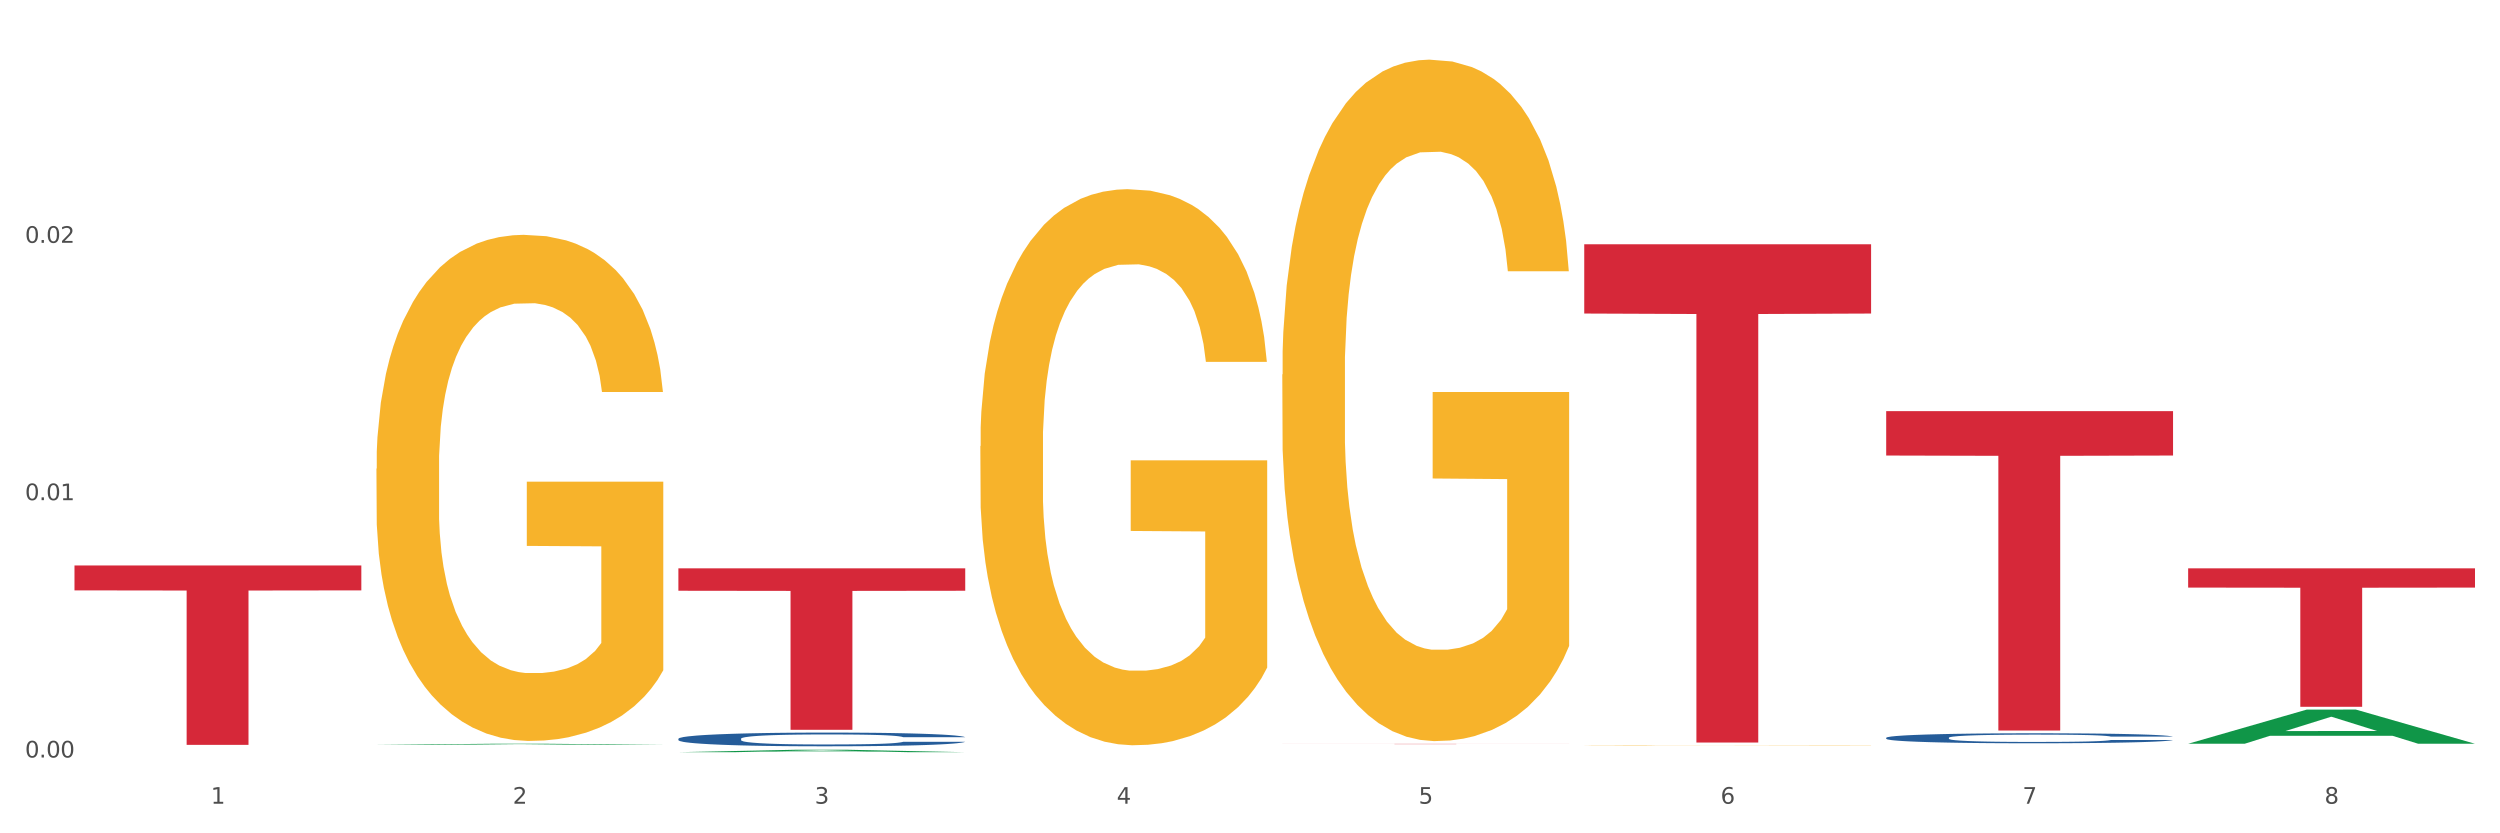
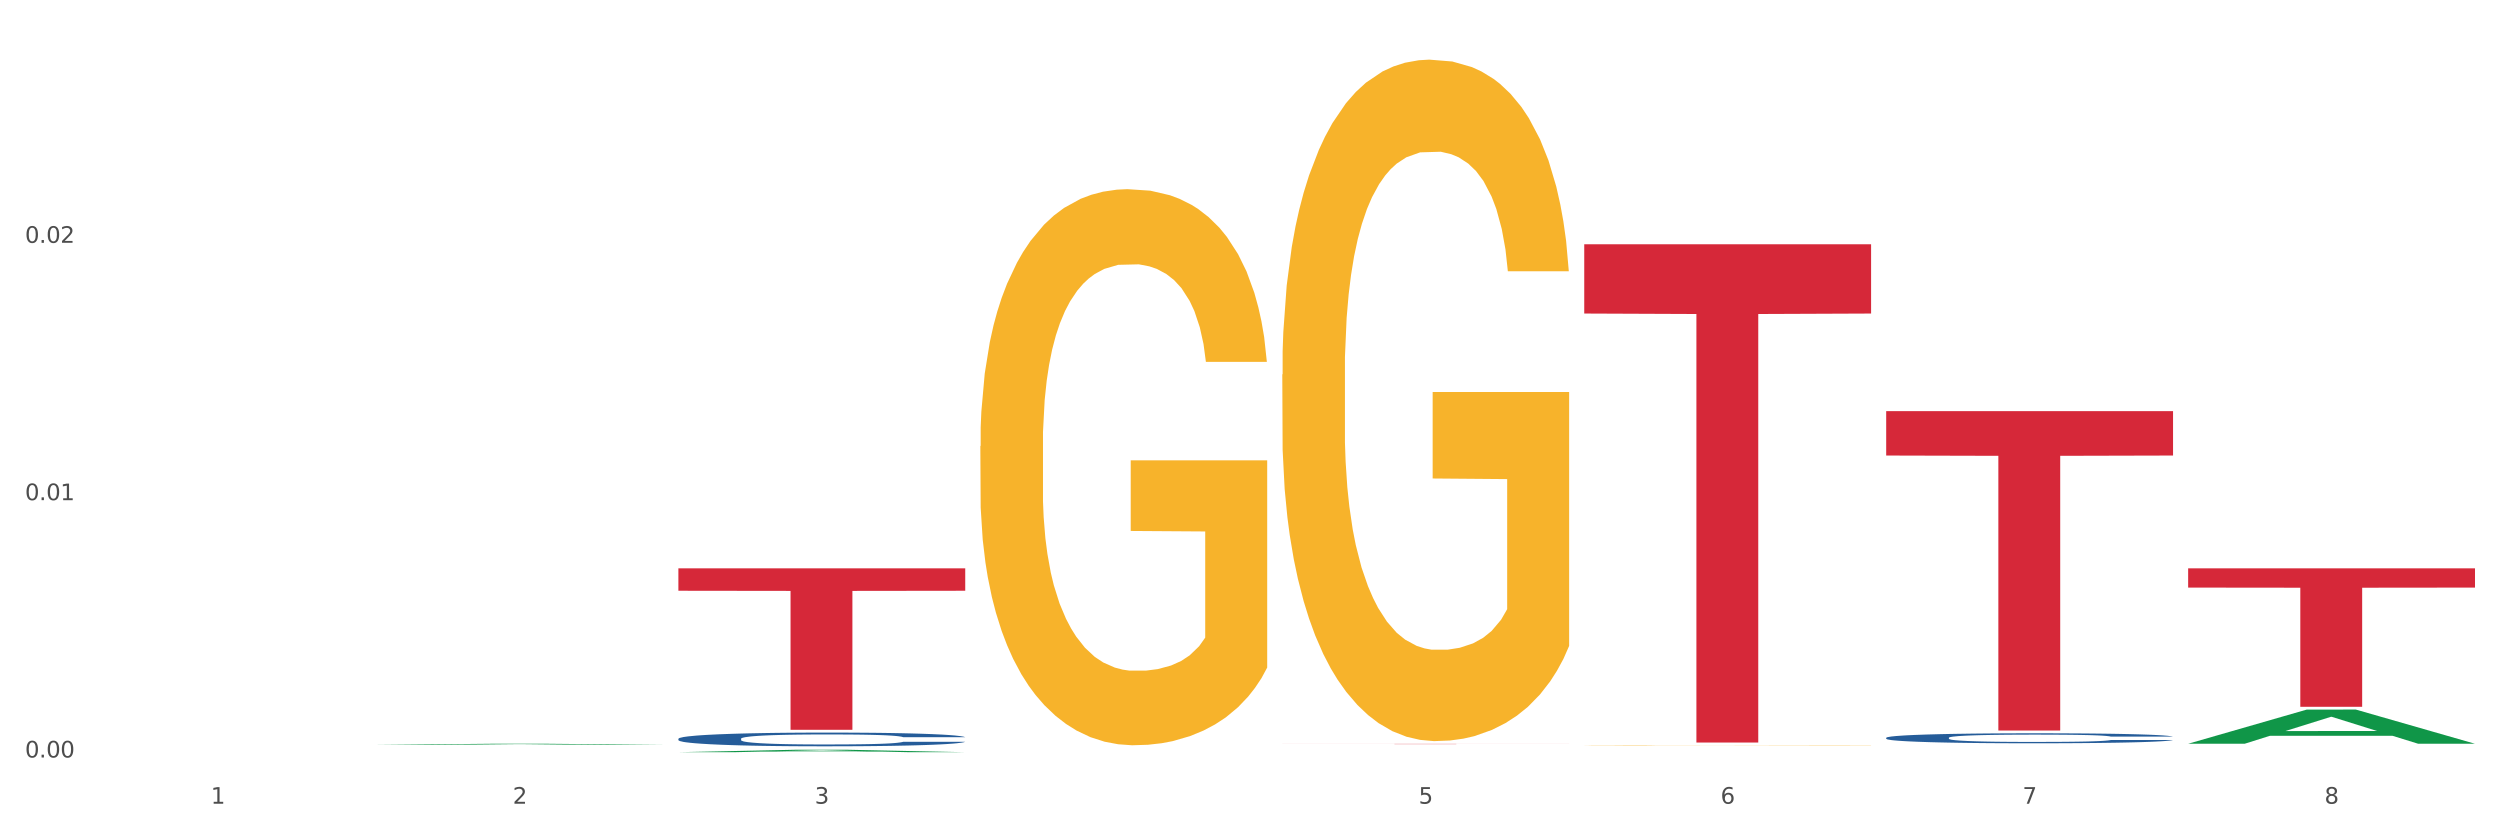
<svg xmlns="http://www.w3.org/2000/svg" xmlns:xlink="http://www.w3.org/1999/xlink" width="1080pt" height="360pt" viewBox="0 0 1080 360" version="1.1">
  <rect x="0" y="0" width="1080" height="360" fill="#333333" stroke="none" />
  <defs>
    <style type="text/css">*{stroke-linejoin: round; stroke-linecap: butt}</style>
  </defs>
  <g id="figure_1">
    <g id="patch_1">
      <path d="M 0 360  L 1080 360  L 1080 0  L 0 0  z " style="fill: #ffffff; stroke: #ffffff; stroke-linejoin: miter" />
    </g>
    <g id="axes_1">
      <g id="matplotlib.axis_1">
        <g id="xtick_1">
          <g id="text_1">
            <g style="fill: #4d4d4d" transform="translate(91.082 347.204) scale(0.096 -0.096)">
              <defs>
                <path id="DejaVuSans-31" d="M 794 531  L 1825 531  L 1825 4091  L 703 3866  L 703 4441  L 1819 4666  L 2450 4666  L 2450 531  L 3481 531  L 3481 0  L 794 0  L 794 531  z " transform="scale(0.016)" />
              </defs>
              <use xlink:href="#DejaVuSans-31" />
            </g>
          </g>
        </g>
        <g id="xtick_2">
          <g id="text_2">
            <g style="fill: #4d4d4d" transform="translate(221.525 347.204) scale(0.096 -0.096)">
              <defs>
                <path id="DejaVuSans-32" d="M 1228 531  L 3431 531  L 3431 0  L 469 0  L 469 531  Q 828 903 1448 1529  Q 2069 2156 2228 2338  Q 2531 2678 2651 2914  Q 2772 3150 2772 3378  Q 2772 3750 2511 3984  Q 2250 4219 1831 4219  Q 1534 4219 1204 4116  Q 875 4013 500 3803  L 500 4441  Q 881 4594 1212 4672  Q 1544 4750 1819 4750  Q 2544 4750 2975 4387  Q 3406 4025 3406 3419  Q 3406 3131 3298 2873  Q 3191 2616 2906 2266  Q 2828 2175 2409 1742  Q 1991 1309 1228 531  z " transform="scale(0.016)" />
              </defs>
              <use xlink:href="#DejaVuSans-32" />
            </g>
          </g>
        </g>
        <g id="xtick_3">
          <g id="text_3">
            <g style="fill: #4d4d4d" transform="translate(351.968 347.204) scale(0.096 -0.096)">
              <defs>
                <path id="DejaVuSans-33" d="M 2597 2516  Q 3050 2419 3304 2112  Q 3559 1806 3559 1356  Q 3559 666 3084 287  Q 2609 -91 1734 -91  Q 1441 -91 1130 -33  Q 819 25 488 141  L 488 750  Q 750 597 1062 519  Q 1375 441 1716 441  Q 2309 441 2620 675  Q 2931 909 2931 1356  Q 2931 1769 2642 2001  Q 2353 2234 1838 2234  L 1294 2234  L 1294 2753  L 1863 2753  Q 2328 2753 2575 2939  Q 2822 3125 2822 3475  Q 2822 3834 2567 4026  Q 2313 4219 1838 4219  Q 1578 4219 1281 4162  Q 984 4106 628 3988  L 628 4550  Q 988 4650 1302 4700  Q 1616 4750 1894 4750  Q 2613 4750 3031 4423  Q 3450 4097 3450 3541  Q 3450 3153 3228 2886  Q 3006 2619 2597 2516  z " transform="scale(0.016)" />
              </defs>
              <use xlink:href="#DejaVuSans-33" />
            </g>
          </g>
        </g>
        <g id="xtick_4">
          <g id="text_4">
            <g style="fill: #4d4d4d" transform="translate(482.412 347.204) scale(0.096 -0.096)">
              <defs>
-                 <path id="DejaVuSans-34" d="M 2419 4116  L 825 1625  L 2419 1625  L 2419 4116  z M 2253 4666  L 3047 4666  L 3047 1625  L 3713 1625  L 3713 1100  L 3047 1100  L 3047 0  L 2419 0  L 2419 1100  L 313 1100  L 313 1709  L 2253 4666  z " transform="scale(0.016)" />
-               </defs>
+                 </defs>
              <use xlink:href="#DejaVuSans-34" />
            </g>
          </g>
        </g>
        <g id="xtick_5">
          <g id="text_5">
            <g style="fill: #4d4d4d" transform="translate(612.855 347.204) scale(0.096 -0.096)">
              <defs>
                <path id="DejaVuSans-35" d="M 691 4666  L 3169 4666  L 3169 4134  L 1269 4134  L 1269 2991  Q 1406 3038 1543 3061  Q 1681 3084 1819 3084  Q 2600 3084 3056 2656  Q 3513 2228 3513 1497  Q 3513 744 3044 326  Q 2575 -91 1722 -91  Q 1428 -91 1123 -41  Q 819 9 494 109  L 494 744  Q 775 591 1075 516  Q 1375 441 1709 441  Q 2250 441 2565 725  Q 2881 1009 2881 1497  Q 2881 1984 2565 2268  Q 2250 2553 1709 2553  Q 1456 2553 1204 2497  Q 953 2441 691 2322  L 691 4666  z " transform="scale(0.016)" />
              </defs>
              <use xlink:href="#DejaVuSans-35" />
            </g>
          </g>
        </g>
        <g id="xtick_6">
          <g id="text_6">
            <g style="fill: #4d4d4d" transform="translate(743.299 347.204) scale(0.096 -0.096)">
              <defs>
                <path id="DejaVuSans-36" d="M 2113 2584  Q 1688 2584 1439 2293  Q 1191 2003 1191 1497  Q 1191 994 1439 701  Q 1688 409 2113 409  Q 2538 409 2786 701  Q 3034 994 3034 1497  Q 3034 2003 2786 2293  Q 2538 2584 2113 2584  z M 3366 4563  L 3366 3988  Q 3128 4100 2886 4159  Q 2644 4219 2406 4219  Q 1781 4219 1451 3797  Q 1122 3375 1075 2522  Q 1259 2794 1537 2939  Q 1816 3084 2150 3084  Q 2853 3084 3261 2657  Q 3669 2231 3669 1497  Q 3669 778 3244 343  Q 2819 -91 2113 -91  Q 1303 -91 875 529  Q 447 1150 447 2328  Q 447 3434 972 4092  Q 1497 4750 2381 4750  Q 2619 4750 2861 4703  Q 3103 4656 3366 4563  z " transform="scale(0.016)" />
              </defs>
              <use xlink:href="#DejaVuSans-36" />
            </g>
          </g>
        </g>
        <g id="xtick_7">
          <g id="text_7">
            <g style="fill: #4d4d4d" transform="translate(873.742 347.204) scale(0.096 -0.096)">
              <defs>
                <path id="DejaVuSans-37" d="M 525 4666  L 3525 4666  L 3525 4397  L 1831 0  L 1172 0  L 2766 4134  L 525 4134  L 525 4666  z " transform="scale(0.016)" />
              </defs>
              <use xlink:href="#DejaVuSans-37" />
            </g>
          </g>
        </g>
        <g id="xtick_8">
          <g id="text_8">
            <g style="fill: #4d4d4d" transform="translate(1004.185 347.204) scale(0.096 -0.096)">
              <defs>
                <path id="DejaVuSans-38" d="M 2034 2216  Q 1584 2216 1326 1975  Q 1069 1734 1069 1313  Q 1069 891 1326 650  Q 1584 409 2034 409  Q 2484 409 2743 651  Q 3003 894 3003 1313  Q 3003 1734 2745 1975  Q 2488 2216 2034 2216  z M 1403 2484  Q 997 2584 770 2862  Q 544 3141 544 3541  Q 544 4100 942 4425  Q 1341 4750 2034 4750  Q 2731 4750 3128 4425  Q 3525 4100 3525 3541  Q 3525 3141 3298 2862  Q 3072 2584 2669 2484  Q 3125 2378 3379 2068  Q 3634 1759 3634 1313  Q 3634 634 3220 271  Q 2806 -91 2034 -91  Q 1263 -91 848 271  Q 434 634 434 1313  Q 434 1759 690 2068  Q 947 2378 1403 2484  z M 1172 3481  Q 1172 3119 1398 2916  Q 1625 2713 2034 2713  Q 2441 2713 2670 2916  Q 2900 3119 2900 3481  Q 2900 3844 2670 4047  Q 2441 4250 2034 4250  Q 1625 4250 1398 4047  Q 1172 3844 1172 3481  z " transform="scale(0.016)" />
              </defs>
              <use xlink:href="#DejaVuSans-38" />
            </g>
          </g>
        </g>
        <g id="xtick_9" />
        <g id="xtick_10" />
        <g id="xtick_11" />
        <g id="xtick_12" />
        <g id="xtick_13" />
        <g id="xtick_14" />
        <g id="xtick_15" />
      </g>
      <g id="matplotlib.axis_2">
        <g id="ytick_1">
          <g id="text_9">
            <g style="fill: #4d4d4d" transform="translate(10.8 327.244) scale(0.096 -0.096)">
              <defs>
                <path id="DejaVuSans-30" d="M 2034 4250  Q 1547 4250 1301 3770  Q 1056 3291 1056 2328  Q 1056 1369 1301 889  Q 1547 409 2034 409  Q 2525 409 2770 889  Q 3016 1369 3016 2328  Q 3016 3291 2770 3770  Q 2525 4250 2034 4250  z M 2034 4750  Q 2819 4750 3233 4129  Q 3647 3509 3647 2328  Q 3647 1150 3233 529  Q 2819 -91 2034 -91  Q 1250 -91 836 529  Q 422 1150 422 2328  Q 422 3509 836 4129  Q 1250 4750 2034 4750  z " transform="scale(0.016)" />
                <path id="DejaVuSans-2e" d="M 684 794  L 1344 794  L 1344 0  L 684 0  L 684 794  z " transform="scale(0.016)" />
              </defs>
              <use xlink:href="#DejaVuSans-30" />
              <use xlink:href="#DejaVuSans-2e" transform="translate(63.623 0)" />
              <use xlink:href="#DejaVuSans-30" transform="translate(95.41 0)" />
              <use xlink:href="#DejaVuSans-30" transform="translate(159.033 0)" />
            </g>
          </g>
        </g>
        <g id="ytick_2">
          <g id="text_10">
            <g style="fill: #4d4d4d" transform="translate(10.8 216.074) scale(0.096 -0.096)">
              <use xlink:href="#DejaVuSans-30" />
              <use xlink:href="#DejaVuSans-2e" transform="translate(63.623 0)" />
              <use xlink:href="#DejaVuSans-30" transform="translate(95.41 0)" />
              <use xlink:href="#DejaVuSans-31" transform="translate(159.033 0)" />
            </g>
          </g>
        </g>
        <g id="ytick_3">
          <g id="text_11">
            <g style="fill: #4d4d4d" transform="translate(10.8 104.903) scale(0.096 -0.096)">
              <use xlink:href="#DejaVuSans-30" />
              <use xlink:href="#DejaVuSans-2e" transform="translate(63.623 0)" />
              <use xlink:href="#DejaVuSans-30" transform="translate(95.41 0)" />
              <use xlink:href="#DejaVuSans-32" transform="translate(159.033 0)" />
            </g>
          </g>
        </g>
        <g id="ytick_4" />
        <g id="ytick_5" />
        <g id="ytick_6" />
      </g>
      <g id="PolyCollection_1">
        <path d="M 162.618 321.801  L 162.746 321.801  L 213.848 321.287  L 235.055 321.286  L 286.54 321.802  L 262.011 321.802  L 250.896 321.682  L 198.134 321.682  L 197.751 321.684  L 187.019 321.802  L 162.618 321.802  L 162.618 321.801  L 204.777 321.61  L 244.253 321.61  L 224.707 321.396  L 224.451 321.395  L 224.196 321.397  L 204.649 321.61  L 204.777 321.61  L 162.618 321.801  z " clip-path="url(#pc9ba5c2543)" style="fill: #109648" />
        <path d="M 553.949 161.805  L 554.095 161.536  L 554.095 151.857  L 554.388 143.522  L 555.851 123.357  L 558.045 106.688  L 559.655 97.815  L 561.264 90.556  L 563.166 83.296  L 565.507 75.768  L 569.75 64.745  L 572.383 59.099  L 575.602 53.184  L 581.454 44.58  L 585.697 39.74  L 590.086 35.707  L 597.255 30.868  L 601.937 28.717  L 606.911 27.104  L 612.91 26.028  L 617.445 25.759  L 627.394 26.566  L 635.88 28.986  L 639.977 30.868  L 645.244 34.094  L 648.023 36.245  L 652.559 40.547  L 657.241 46.193  L 660.459 51.033  L 665.287 60.174  L 668.945 69.316  L 672.31 80.608  L 674.066 88.405  L 675.383 95.664  L 676.553 103.999  L 677.724 117.173  L 651.388 117.173  L 650.364 107.763  L 648.755 98.891  L 646.414 90.287  L 644.366 84.91  L 640.854 78.188  L 637.636 73.886  L 634.271 70.66  L 630.174 67.971  L 626.955 66.627  L 622.42 65.551  L 613.495 65.82  L 607.497 67.971  L 603.4 70.66  L 600.767 73.08  L 598.426 75.768  L 595.792 79.532  L 592.72 85.179  L 590.525 90.287  L 588.331 96.74  L 586.575 103.192  L 584.965 110.721  L 583.649 118.787  L 582.625 127.121  L 581.747 137.338  L 581.015 154.277  L 581.015 191.111  L 581.308 199.446  L 582.039 210.469  L 582.917 218.804  L 584.38 228.752  L 585.697 235.474  L 588.184 245.153  L 590.964 253.219  L 593.159 258.327  L 595.353 262.629  L 599.157 268.544  L 603.4 273.384  L 607.058 276.341  L 612.032 279.03  L 615.397 280.105  L 618.323 280.643  L 625.492 280.643  L 630.613 279.836  L 636.319 277.954  L 640.708 275.534  L 644.366 272.577  L 648.462 267.737  L 651.096 263.167  L 651.096 206.974  L 618.908 206.705  L 618.908 169.333  L 677.87 169.333  L 677.87 279.03  L 675.383 284.676  L 672.603 289.784  L 669.677 294.355  L 665.287 300.001  L 660.02 305.378  L 655.339 309.143  L 650.364 312.369  L 644.512 315.326  L 636.904 318.015  L 632.222 319.091  L 626.37 319.897  L 619.494 320.166  L 613.495 319.628  L 607.643 318.284  L 601.498 315.864  L 595.5 312.369  L 590.964 308.874  L 586.429 304.572  L 581.6 298.926  L 577.796 293.548  L 574.87 288.709  L 571.652 282.525  L 568.14 274.459  L 565.507 267.2  L 563.166 259.671  L 560.679 249.992  L 558.923 241.658  L 557.167 231.172  L 556.143 223.375  L 554.973 211.276  L 554.095 194.337  L 553.949 161.805  z " clip-path="url(#pc9ba5c2543)" style="fill: #f7b32b" />
        <path d="M 684.392 322.048  L 684.538 322.048  L 684.538 322.043  L 684.831 322.038  L 686.294 322.027  L 688.489 322.018  L 690.098 322.013  L 691.707 322.009  L 693.609 322.005  L 695.95 322.001  L 700.193 321.995  L 702.827 321.992  L 706.045 321.989  L 711.898 321.984  L 716.14 321.981  L 720.53 321.979  L 727.699 321.977  L 732.38 321.975  L 737.355 321.974  L 743.353 321.974  L 747.889 321.974  L 757.838 321.974  L 766.323 321.975  L 770.42 321.977  L 775.687 321.978  L 778.467 321.979  L 783.002 321.982  L 787.684 321.985  L 790.903 321.988  L 795.731 321.993  L 799.389 321.998  L 802.754 322.004  L 804.509 322.008  L 805.826 322.012  L 806.996 322.017  L 808.167 322.024  L 781.832 322.024  L 780.808 322.019  L 779.198 322.014  L 776.857 322.009  L 774.809 322.006  L 771.298 322.002  L 768.079 322  L 764.714 321.998  L 760.617 321.997  L 757.399 321.996  L 752.863 321.996  L 743.939 321.996  L 737.94 321.997  L 733.843 321.998  L 731.21 322  L 728.869 322.001  L 726.236 322.003  L 723.163 322.006  L 720.968 322.009  L 718.774 322.013  L 717.018 322.016  L 715.409 322.02  L 714.092 322.025  L 713.068 322.029  L 712.19 322.035  L 711.459 322.044  L 711.459 322.064  L 711.751 322.069  L 712.483 322.075  L 713.361 322.08  L 714.824 322.085  L 716.14 322.089  L 718.628 322.094  L 721.407 322.099  L 723.602 322.101  L 725.797 322.104  L 729.601 322.107  L 733.843 322.11  L 737.501 322.111  L 742.475 322.113  L 745.841 322.113  L 748.767 322.114  L 755.936 322.114  L 761.056 322.113  L 766.762 322.112  L 771.151 322.111  L 774.809 322.109  L 778.906 322.107  L 781.539 322.104  L 781.539 322.073  L 749.352 322.073  L 749.352 322.053  L 808.313 322.053  L 808.313 322.113  L 805.826 322.116  L 803.046 322.119  L 800.12 322.121  L 795.731 322.124  L 790.464 322.127  L 785.782 322.129  L 780.808 322.131  L 774.955 322.133  L 767.348 322.134  L 762.666 322.135  L 756.813 322.135  L 749.937 322.135  L 743.939 322.135  L 738.086 322.134  L 731.941 322.133  L 725.943 322.131  L 721.407 322.129  L 716.872 322.127  L 712.044 322.124  L 708.24 322.121  L 705.314 322.118  L 702.095 322.115  L 698.584 322.11  L 695.95 322.106  L 693.609 322.102  L 691.122 322.097  L 689.366 322.092  L 687.611 322.086  L 686.587 322.082  L 685.416 322.076  L 684.538 322.066  L 684.392 322.048  z " clip-path="url(#pc9ba5c2543)" style="fill: #f7b32b" />
-         <path d="M 32.175 244.269  L 156.096 244.269  L 156.096 255.04  L 107.35 255.112  L 107.35 321.773  L 80.628 321.773  L 80.628 255.112  L 32.175 255.04  L 32.175 244.342  L 32.175 244.269  z " clip-path="url(#pc9ba5c2543)" style="fill: #d62839" />
        <path d="M 293.062 245.509  L 416.983 245.509  L 416.983 255.206  L 368.237 255.272  L 368.237 315.286  L 341.514 315.286  L 341.514 255.272  L 293.062 255.206  L 293.062 245.575  L 293.062 245.509  z " clip-path="url(#pc9ba5c2543)" style="fill: #d62839" />
        <path d="M 553.949 321.357  L 677.87 321.357  L 677.87 321.372  L 629.124 321.372  L 629.124 321.463  L 602.401 321.463  L 602.401 321.372  L 553.949 321.372  L 553.949 321.357  L 553.949 321.357  z " clip-path="url(#pc9ba5c2543)" style="fill: #d62839" />
        <path d="M 684.392 105.537  L 808.313 105.537  L 808.313 135.449  L 759.567 135.651  L 759.567 320.782  L 732.845 320.782  L 732.845 135.651  L 684.392 135.449  L 684.392 105.739  L 684.392 105.537  z " clip-path="url(#pc9ba5c2543)" style="fill: #d62839" />
        <path d="M 814.835 177.616  L 938.757 177.616  L 938.757 196.789  L 890.01 196.918  L 890.01 315.583  L 863.288 315.583  L 863.288 196.918  L 814.835 196.789  L 814.835 177.745  L 814.835 177.616  z " clip-path="url(#pc9ba5c2543)" style="fill: #d62839" />
        <path d="M 945.279 245.526  L 1069.2 245.526  L 1069.2 253.838  L 1020.454 253.894  L 1020.454 305.337  L 993.731 305.337  L 993.731 253.894  L 945.279 253.838  L 945.279 245.582  L 945.279 245.526  z " clip-path="url(#pc9ba5c2543)" style="fill: #d62839" />
        <path d="M 423.505 192.733  L 423.651 192.514  L 423.651 184.615  L 423.944 177.814  L 425.407 161.359  L 427.602 147.757  L 429.211 140.516  L 430.82 134.593  L 432.722 128.669  L 435.063 122.526  L 439.306 113.531  L 441.94 108.923  L 445.158 104.097  L 451.011 97.076  L 455.254 93.127  L 459.643 89.836  L 466.812 85.887  L 471.494 84.131  L 476.468 82.815  L 482.467 81.937  L 487.002 81.718  L 496.951 82.376  L 505.437 84.351  L 509.533 85.887  L 514.8 88.519  L 517.58 90.275  L 522.115 93.785  L 526.797 98.392  L 530.016 102.341  L 534.844 109.801  L 538.502 117.26  L 541.867 126.475  L 543.622 132.838  L 544.939 138.761  L 546.11 145.563  L 547.28 156.313  L 520.945 156.313  L 519.921 148.634  L 518.312 141.394  L 515.971 134.373  L 513.922 129.985  L 510.411 124.5  L 507.192 120.99  L 503.827 118.357  L 499.731 116.163  L 496.512 115.066  L 491.976 114.189  L 483.052 114.408  L 477.053 116.163  L 472.957 118.357  L 470.323 120.332  L 467.982 122.526  L 465.349 125.597  L 462.276 130.205  L 460.082 134.373  L 457.887 139.639  L 456.131 144.904  L 454.522 151.047  L 453.205 157.629  L 452.181 164.431  L 451.303 172.768  L 450.572 186.59  L 450.572 216.647  L 450.864 223.448  L 451.596 232.444  L 452.474 239.245  L 453.937 247.363  L 455.254 252.848  L 457.741 260.746  L 460.521 267.328  L 462.715 271.496  L 464.91 275.007  L 468.714 279.834  L 472.957 283.783  L 476.614 286.196  L 481.589 288.39  L 484.954 289.268  L 487.88 289.706  L 495.049 289.706  L 500.17 289.048  L 505.875 287.512  L 510.265 285.538  L 513.922 283.124  L 518.019 279.175  L 520.652 275.446  L 520.652 229.592  L 488.465 229.372  L 488.465 198.876  L 547.426 198.876  L 547.426 288.39  L 544.939 292.997  L 542.159 297.166  L 539.233 300.896  L 534.844 305.503  L 529.577 309.891  L 524.895 312.962  L 519.921 315.595  L 514.069 318.009  L 506.461 320.203  L 501.779 321.08  L 495.927 321.738  L 489.05 321.958  L 483.052 321.519  L 477.2 320.422  L 471.055 318.447  L 465.056 315.595  L 460.521 312.743  L 455.985 309.233  L 451.157 304.625  L 447.353 300.237  L 444.427 296.288  L 441.208 291.242  L 437.697 284.66  L 435.063 278.737  L 432.722 272.593  L 430.235 264.695  L 428.48 257.894  L 426.724 249.337  L 425.7 242.975  L 424.529 233.102  L 423.651 219.28  L 423.505 192.733  z " clip-path="url(#pc9ba5c2543)" style="fill: #f7b32b" />
        <path d="M 814.835 318.716  L 814.982 318.712  L 814.982 318.602  L 815.421 318.452  L 817.033 318.175  L 819.083 317.966  L 822.599 317.721  L 824.503 317.619  L 826.993 317.504  L 832.12 317.319  L 837.979 317.161  L 842.08 317.074  L 845.157 317.019  L 852.041 316.92  L 855.996 316.877  L 860.097 316.841  L 863.613 316.817  L 869.472 316.79  L 874.159 316.778  L 879.579 316.774  L 884.12 316.778  L 890.126 316.794  L 898.914 316.841  L 902.283 316.869  L 906.824 316.916  L 911.512 316.979  L 915.32 317.042  L 919.714 317.133  L 924.255 317.252  L 928.65 317.402  L 931.726 317.54  L 934.216 317.686  L 936.413 317.863  L 938.024 318.057  L 938.757 318.219  L 911.951 318.219  L 911.219 318.073  L 909.754 317.915  L 908.289 317.808  L 906.678 317.721  L 904.188 317.623  L 901.99 317.56  L 898.328 317.485  L 894.959 317.437  L 892.176 317.41  L 888.807 317.386  L 881.63 317.362  L 876.503 317.362  L 873.28 317.37  L 869.326 317.39  L 865.957 317.417  L 862.002 317.465  L 858.926 317.516  L 855.849 317.583  L 854.092 317.631  L 851.455 317.717  L 849.697 317.788  L 847.354 317.911  L 846.035 317.998  L 843.692 318.223  L 842.666 318.389  L 842.227 318.503  L 841.934 318.629  L 841.934 319.245  L 842.813 319.521  L 843.545 319.64  L 844.717 319.774  L 846.914 319.948  L 850.137 320.117  L 853.506 320.24  L 856.289 320.315  L 858.926 320.37  L 861.562 320.414  L 864.785 320.453  L 867.421 320.477  L 871.376 320.5  L 876.064 320.512  L 879.726 320.512  L 887.196 320.492  L 890.565 320.473  L 893.788 320.445  L 897.303 320.402  L 900.086 320.354  L 901.697 320.319  L 904.334 320.244  L 906.385 320.165  L 908.142 320.074  L 909.314 319.995  L 910.633 319.877  L 911.658 319.742  L 911.951 319.671  L 938.757 319.671  L 938.171 319.814  L 937.145 319.952  L 935.095 320.137  L 933.483 320.244  L 930.993 320.374  L 928.357 320.485  L 924.695 320.607  L 921.326 320.698  L 917.81 320.777  L 914.002 320.848  L 907.117 320.946  L 904.627 320.974  L 899.354 321.021  L 895.252 321.049  L 889.247 321.077  L 883.095 321.093  L 876.65 321.096  L 870.937 321.089  L 864.638 321.065  L 860.683 321.041  L 856.289 321.006  L 851.162 320.95  L 846.328 320.883  L 841.788 320.804  L 837.54 320.714  L 833.585 320.611  L 828.458 320.441  L 824.649 320.275  L 821.866 320.121  L 819.962 319.991  L 818.058 319.825  L 817.033 319.711  L 815.421 319.435  L 814.835 319.178  L 814.835 318.716  z " clip-path="url(#pc9ba5c2543)" style="fill: #255c99" />
        <path d="M 293.062 319.141  L 293.208 319.136  L 293.208 318.984  L 293.648 318.778  L 295.259 318.399  L 297.31 318.112  L 300.825 317.777  L 302.729 317.636  L 305.22 317.479  L 310.346 317.225  L 316.205 317.008  L 320.307 316.889  L 323.383 316.813  L 330.267 316.678  L 334.222 316.618  L 338.324 316.569  L 341.839 316.537  L 347.698 316.499  L 352.386 316.483  L 357.806 316.477  L 362.346 316.483  L 368.352 316.504  L 377.141 316.569  L 380.51 316.607  L 385.051 316.672  L 389.738 316.759  L 393.546 316.846  L 397.941 316.97  L 402.482 317.132  L 406.876 317.338  L 409.952 317.528  L 412.442 317.728  L 414.639 317.972  L 416.251 318.237  L 416.983 318.459  L 390.177 318.459  L 389.445 318.259  L 387.98 318.042  L 386.515 317.896  L 384.904 317.777  L 382.414 317.641  L 380.217 317.555  L 376.555 317.452  L 373.186 317.387  L 370.403 317.349  L 367.034 317.317  L 359.856 317.284  L 354.729 317.284  L 351.507 317.295  L 347.552 317.322  L 344.183 317.36  L 340.228 317.425  L 337.152 317.495  L 334.076 317.587  L 332.318 317.652  L 329.682 317.771  L 327.924 317.869  L 325.58 318.037  L 324.262 318.156  L 321.918 318.464  L 320.893 318.692  L 320.453 318.849  L 320.16 319.022  L 320.16 319.867  L 321.039 320.246  L 321.772 320.408  L 322.944 320.592  L 325.141 320.83  L 328.363 321.063  L 331.732 321.231  L 334.515 321.334  L 337.152 321.41  L 339.789 321.469  L 343.011 321.523  L 345.648 321.556  L 349.603 321.588  L 354.29 321.605  L 357.952 321.605  L 365.422 321.577  L 368.791 321.55  L 372.014 321.513  L 375.529 321.453  L 378.313 321.388  L 379.924 321.339  L 382.56 321.236  L 384.611 321.128  L 386.369 321.004  L 387.541 320.895  L 388.859 320.733  L 389.884 320.549  L 390.177 320.451  L 416.983 320.451  L 416.397 320.646  L 415.372 320.836  L 413.321 321.09  L 411.71 321.236  L 409.22 321.415  L 406.583 321.567  L 402.921 321.734  L 399.552 321.859  L 396.037 321.967  L 392.228 322.065  L 385.344 322.2  L 382.853 322.238  L 377.58 322.303  L 373.479 322.341  L 367.473 322.379  L 361.321 322.4  L 354.876 322.406  L 349.163 322.395  L 342.865 322.363  L 338.91 322.33  L 334.515 322.281  L 329.389 322.206  L 324.555 322.113  L 320.014 322.005  L 315.766 321.881  L 311.811 321.74  L 306.684 321.507  L 302.876 321.28  L 300.093 321.069  L 298.189 320.89  L 296.284 320.662  L 295.259 320.505  L 293.648 320.126  L 293.062 319.775  L 293.062 319.141  z " clip-path="url(#pc9ba5c2543)" style="fill: #255c99" />
-         <path d="M 162.618 202.481  L 162.765 202.281  L 162.765 195.092  L 163.057 188.902  L 164.52 173.926  L 166.715 161.545  L 168.324 154.956  L 169.934 149.564  L 171.836 144.173  L 174.177 138.582  L 178.419 130.394  L 181.053 126.201  L 184.272 121.808  L 190.124 115.418  L 194.367 111.824  L 198.756 108.829  L 205.925 105.234  L 210.607 103.637  L 215.581 102.439  L 221.58 101.64  L 226.115 101.44  L 236.064 102.039  L 244.55 103.836  L 248.646 105.234  L 253.913 107.63  L 256.693 109.228  L 261.229 112.423  L 265.91 116.616  L 269.129 120.211  L 273.957 127  L 277.615 133.789  L 280.98 142.176  L 282.736 147.967  L 284.052 153.358  L 285.223 159.548  L 286.393 169.333  L 260.058 169.333  L 259.034 162.344  L 257.425 155.754  L 255.084 149.365  L 253.036 145.371  L 249.524 140.379  L 246.305 137.184  L 242.94 134.788  L 238.844 132.791  L 235.625 131.792  L 231.09 130.994  L 222.165 131.193  L 216.166 132.791  L 212.07 134.788  L 209.436 136.585  L 207.095 138.582  L 204.462 141.377  L 201.389 145.571  L 199.195 149.365  L 197 154.157  L 195.245 158.949  L 193.635 164.541  L 192.319 170.531  L 191.294 176.721  L 190.417 184.309  L 189.685 196.889  L 189.685 224.246  L 189.978 230.436  L 190.709 238.624  L 191.587 244.814  L 193.05 252.202  L 194.367 257.194  L 196.854 264.383  L 199.634 270.373  L 201.828 274.167  L 204.023 277.362  L 207.827 281.755  L 212.07 285.35  L 215.727 287.546  L 220.702 289.543  L 224.067 290.342  L 226.993 290.741  L 234.162 290.741  L 239.283 290.142  L 244.989 288.744  L 249.378 286.947  L 253.036 284.751  L 257.132 281.156  L 259.766 277.762  L 259.766 236.028  L 227.578 235.828  L 227.578 208.072  L 286.54 208.072  L 286.54 289.543  L 284.052 293.736  L 281.273 297.53  L 278.346 300.925  L 273.957 305.118  L 268.69 309.112  L 264.008 311.908  L 259.034 314.304  L 253.182 316.5  L 245.574 318.497  L 240.892 319.296  L 235.04 319.895  L 228.164 320.095  L 222.165 319.695  L 216.313 318.697  L 210.168 316.9  L 204.169 314.304  L 199.634 311.708  L 195.098 308.513  L 190.27 304.32  L 186.466 300.326  L 183.54 296.732  L 180.321 292.139  L 176.81 286.148  L 174.177 280.757  L 171.836 275.166  L 169.348 267.977  L 167.593 261.787  L 165.837 253.999  L 164.813 248.208  L 163.643 239.223  L 162.765 226.642  L 162.618 202.481  z " clip-path="url(#pc9ba5c2543)" style="fill: #f7b32b" />
        <path d="M 293.062 324.947  L 293.19 324.946  L 344.291 323.877  L 365.498 323.876  L 416.983 324.95  L 392.454 324.95  L 381.34 324.699  L 328.577 324.699  L 328.194 324.703  L 317.463 324.95  L 293.062 324.95  L 293.062 324.947  L 335.221 324.55  L 374.696 324.549  L 355.15 324.104  L 354.895 324.102  L 354.639 324.105  L 335.093 324.549  L 335.221 324.55  L 293.062 324.947  z " clip-path="url(#pc9ba5c2543)" style="fill: #109648" />
        <path d="M 945.279 321.278  L 945.407 321.265  L 996.508 306.543  L 1017.715 306.529  L 1069.2 321.306  L 1044.671 321.306  L 1033.557 317.865  L 980.794 317.865  L 980.411 317.921  L 969.68 321.306  L 945.279 321.306  L 945.279 321.278  L 987.438 315.811  L 1026.913 315.798  L 1007.367 309.678  L 1007.112 309.651  L 1006.856 309.692  L 987.31 315.798  L 987.438 315.811  L 945.279 321.278  z " clip-path="url(#pc9ba5c2543)" style="fill: #109648" />
      </g>
    </g>
  </g>
  <defs>
    <clipPath id="pc9ba5c2543">
      <rect x="32.175" y="10.8" width="1037.025" height="329.109" />
    </clipPath>
  </defs>
</svg>